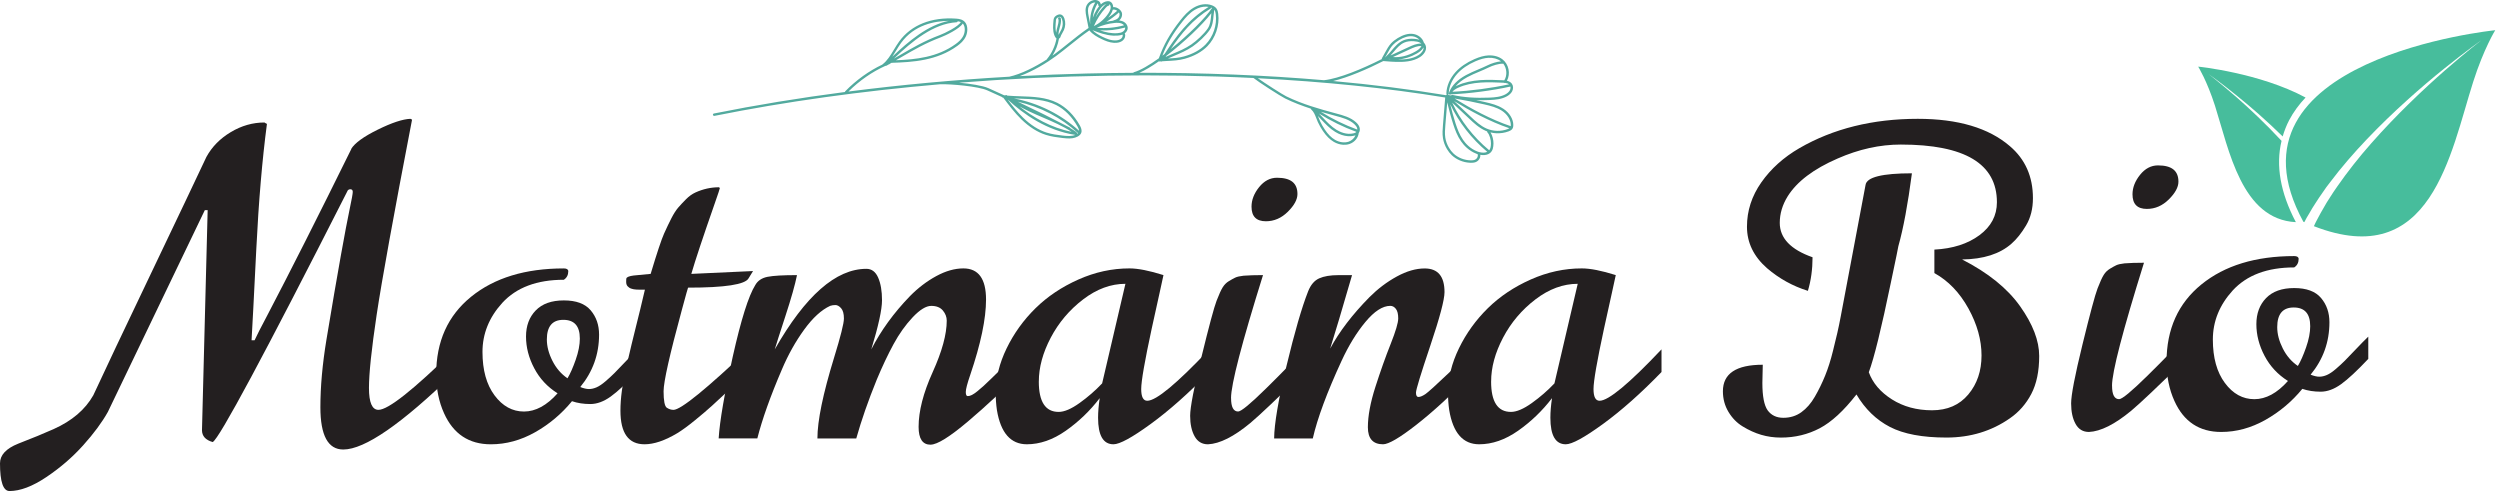
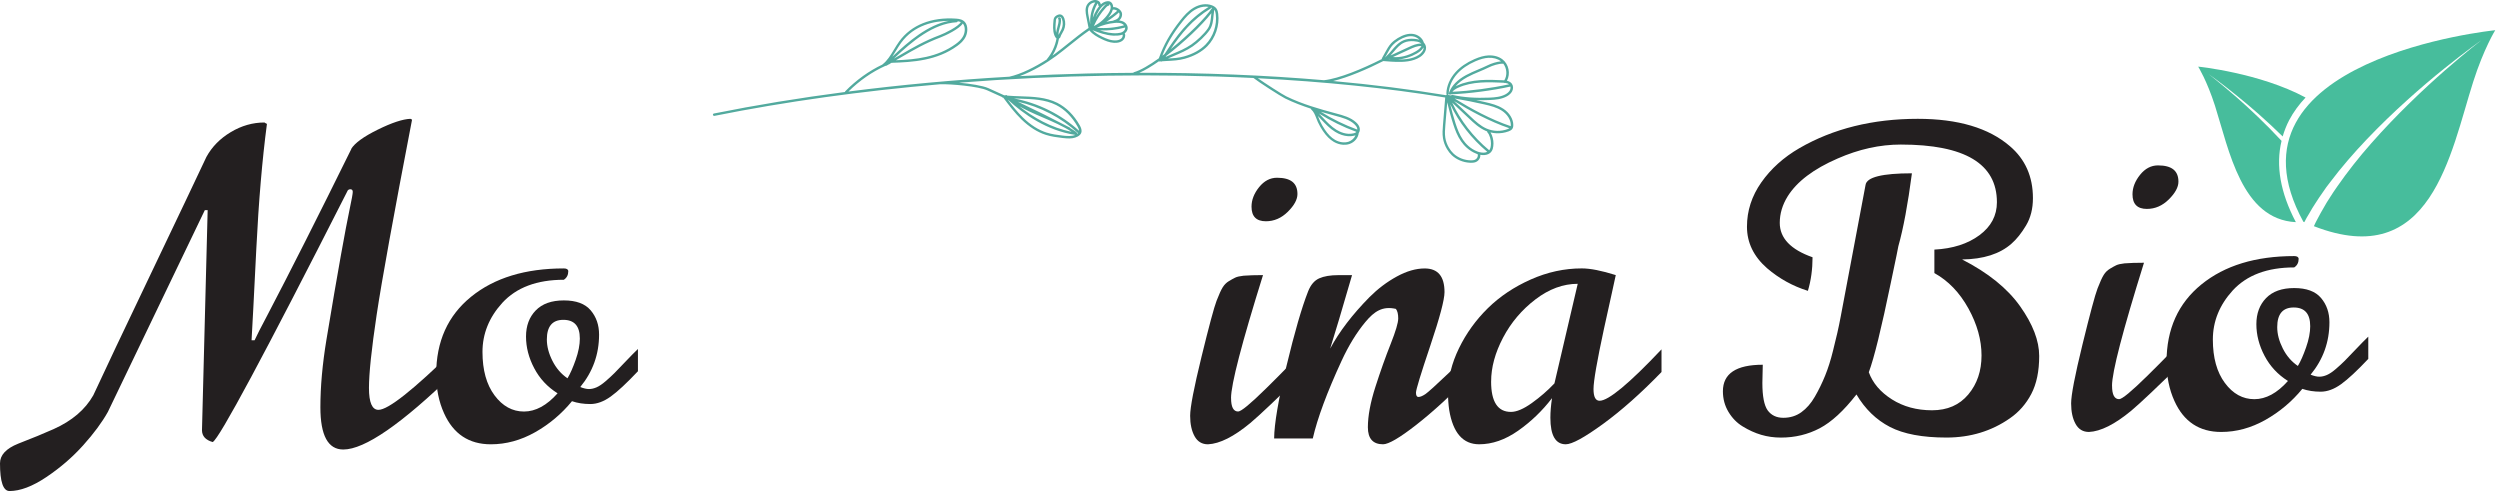
<svg xmlns="http://www.w3.org/2000/svg" width="354" height="70" viewBox="0 0 354 70" fill="none">
  <path d="M30.12 62.596C29.108 62.31 28.601 61.746 28.601 60.906L29.404 29.756H29.003L15.275 58.326C14.453 59.798 13.289 61.373 11.78 63.053C10.27 64.734 8.534 66.234 6.564 67.554C4.597 68.873 2.857 69.53 1.348 69.53C0.451 69.53 0 68.22 0 65.602C0 64.439 0.859 63.511 2.58 62.823C4.606 62.039 6.277 61.351 7.594 60.76C10.193 59.596 12.066 57.999 13.211 55.973C14.758 52.631 17.484 46.87 21.393 38.694C25.299 30.519 27.913 25.026 29.23 22.215C30.014 20.784 31.162 19.613 32.684 18.705C34.203 17.796 35.793 17.345 37.455 17.345C37.455 17.363 37.571 17.432 37.798 17.544C37.129 22.626 36.627 28.524 36.294 35.24C35.961 41.956 35.737 46.269 35.622 48.177H36.052C36.394 47.433 36.948 46.344 37.714 44.909C41.037 38.567 45.058 30.609 49.776 21.039L49.721 21.095C50.237 20.255 51.491 19.343 53.489 18.359C55.484 17.376 57.028 16.865 58.117 16.825L58.347 16.94C55.73 30.525 54.059 39.737 53.334 44.58C52.609 49.422 52.245 52.877 52.245 54.94C52.245 57.003 52.693 58.034 53.592 58.034C54.968 58.034 58.55 55.195 64.338 49.522V52.789C56.888 60.032 51.644 63.651 48.606 63.651C46.446 63.651 45.367 61.656 45.367 57.663C45.367 54.76 45.653 51.569 46.225 48.093C47.047 43.145 47.726 39.18 48.261 36.202C48.796 33.22 49.21 31.035 49.506 29.638C49.801 28.244 49.951 27.422 49.951 27.173C49.951 26.924 49.836 26.799 49.608 26.799C49.381 26.799 49.226 26.915 49.151 27.145C37.402 50.281 31.06 62.095 30.123 62.593L30.12 62.596Z" fill="#231F20" />
  <path d="M80.469 38.383C80.469 38.937 80.257 39.347 79.837 39.615C76.034 39.615 73.13 40.705 71.126 42.883C69.253 44.946 68.319 47.262 68.319 49.833C68.319 52.403 68.888 54.451 70.024 55.979C71.16 57.507 72.552 58.273 74.195 58.273C75.838 58.273 77.422 57.414 78.953 55.693C77.522 54.797 76.417 53.611 75.645 52.139C74.87 50.667 74.484 49.173 74.484 47.654C74.484 46.135 74.942 44.903 75.86 43.957C76.778 43.011 78.104 42.538 79.843 42.538C81.583 42.538 82.847 43.004 83.64 43.941C84.434 44.878 84.829 46.023 84.829 47.38C84.829 50.169 83.939 52.643 82.165 54.803C82.641 54.992 83.055 55.089 83.397 55.089C83.74 55.089 84.101 55.008 84.471 54.846C84.845 54.684 85.268 54.398 85.747 53.987C86.223 53.577 86.644 53.191 87.008 52.826C87.369 52.462 87.895 51.918 88.582 51.193C89.27 50.467 89.852 49.873 90.332 49.416V52.568C88.744 54.249 87.462 55.444 86.479 56.15C85.495 56.857 84.53 57.212 83.584 57.212C82.638 57.212 81.773 57.078 80.992 56.81C79.52 58.606 77.777 60.072 75.763 61.208C73.747 62.343 71.661 62.913 69.501 62.913C66.405 62.913 64.198 61.45 62.882 58.528C62.138 56.885 61.765 55.042 61.765 52.998C61.765 48.354 63.411 44.697 66.707 42.021C70.003 39.347 74.382 38.009 79.847 38.009C80.229 38.009 80.438 38.134 80.478 38.383H80.469ZM82.103 47.925C82.103 46.166 81.325 45.289 79.769 45.289C78.213 45.289 77.434 46.216 77.434 48.068C77.434 49.042 77.696 50.05 78.222 51.09C78.748 52.132 79.457 52.957 80.357 53.567C80.74 52.935 81.126 52.064 81.518 50.947C81.91 49.829 82.106 48.821 82.106 47.925H82.103Z" fill="#231F20" />
-   <path d="M91.331 41.019H90.658C90.478 41.019 90.3 41.016 90.129 41.004C89.958 40.994 89.824 40.979 89.728 40.96C89.631 40.941 89.522 40.913 89.398 40.873C89.273 40.836 89.174 40.786 89.096 40.73C89.018 40.674 88.944 40.605 88.866 40.531C88.732 40.378 88.666 40.173 88.666 39.914C88.666 39.656 88.676 39.488 88.695 39.413C88.772 39.224 89.115 39.09 89.728 39.012L92.133 38.782C93.03 35.8 93.662 33.905 94.026 33.092C94.39 32.28 94.738 31.549 95.071 30.901C95.404 30.251 95.731 29.747 96.046 29.383C96.36 29.019 96.727 28.63 97.147 28.206C97.567 27.783 98.006 27.472 98.464 27.26C99.553 26.762 100.67 26.516 101.816 26.516L101.931 26.631C101.931 26.709 101.682 27.453 101.187 28.866C99.544 33.566 98.445 36.871 97.891 38.782L106.63 38.38L105.998 39.41C105.519 40.288 102.665 40.73 97.43 40.73C97.412 40.73 97.116 41.791 96.543 43.91C94.822 50.234 93.963 54.066 93.963 55.401C93.963 56.736 94.116 57.536 94.421 57.735C94.726 57.934 95.04 58.037 95.367 58.037C96.397 58.037 100.038 55.077 106.285 49.154V52.394C105.634 52.986 104.738 53.816 103.589 54.887C102.444 55.958 101.542 56.792 100.882 57.396C100.222 57.999 99.4 58.7 98.417 59.502C97.434 60.306 96.596 60.916 95.909 61.336C94.15 62.388 92.603 62.91 91.265 62.91C88.99 62.91 87.854 61.326 87.854 58.155C87.854 56.415 88.128 54.367 88.67 52.008C89.214 49.649 89.678 47.72 90.058 46.22C90.44 44.72 90.861 42.986 91.318 41.019H91.331Z" fill="#231F20" />
-   <path d="M131.764 62.969C130.638 62.969 130.074 62.129 130.074 60.448C130.074 58.214 130.737 55.631 132.066 52.696C133.395 49.764 134.058 47.334 134.058 45.404C134.058 44.887 133.877 44.411 133.513 43.972C133.149 43.534 132.601 43.313 131.867 43.313C131.132 43.313 130.258 43.848 129.243 44.919C128.232 45.989 127.323 47.265 126.52 48.743C125.717 50.225 124.924 51.899 124.142 53.773C122.938 56.736 121.973 59.505 121.248 62.082H115.746C115.746 59.58 116.53 55.777 118.096 50.676C119.032 47.639 119.499 45.781 119.499 45.102C119.499 44.424 119.365 43.938 119.098 43.639C118.83 43.344 118.562 43.194 118.295 43.194C118.027 43.194 117.778 43.232 117.551 43.309C116.309 43.882 115.083 45.006 113.869 46.677C112.655 48.348 111.61 50.215 110.732 52.279C109.089 56.101 107.925 59.368 107.237 62.079H101.763C101.915 59.614 102.578 55.761 103.754 50.517C104.928 45.273 105.995 41.887 106.951 40.359C107.296 39.749 107.872 39.36 108.684 39.198C109.497 39.036 110.885 38.956 112.855 38.956C112.587 40.294 112.039 42.233 111.208 44.772C110.377 47.315 109.876 48.88 109.705 49.472C114.04 41.869 118.369 38.066 122.686 38.066C123.43 38.066 123.984 38.483 124.348 39.313C124.712 40.144 124.893 41.215 124.893 42.522C124.893 43.829 124.385 46.148 123.374 49.472C124.731 46.817 126.554 44.305 128.848 41.934C129.993 40.77 131.235 39.824 132.573 39.096C133.912 38.37 135.191 38.006 136.414 38.006C138.555 38.006 139.623 39.478 139.623 42.419C139.623 45.133 138.879 48.684 137.388 53.079C136.968 54.302 136.756 55.108 136.756 55.5C136.756 55.892 136.846 56.088 137.03 56.088C137.214 56.088 137.407 56.035 137.618 55.929C137.83 55.824 138.082 55.653 138.378 55.413C138.673 55.173 138.966 54.924 139.252 54.669C139.539 54.411 139.912 54.059 140.369 53.608C140.827 53.16 141.238 52.758 141.602 52.403C141.966 52.049 142.442 51.579 143.034 50.984L144.552 49.465V52.674C142.165 55.139 139.669 57.47 137.074 59.667C134.475 61.864 132.707 62.963 131.774 62.963L131.764 62.969Z" fill="#231F20" />
-   <path d="M145.405 62.91C143.111 62.91 141.698 61.295 141.163 58.068C141.048 57.283 140.992 56.474 140.992 55.631C140.992 53.549 141.508 51.448 142.539 49.325C143.569 47.206 144.932 45.314 146.622 43.652C148.312 41.99 150.338 40.633 152.697 39.581C155.056 38.529 157.468 38.006 159.933 38.006C161.137 38.006 162.74 38.321 164.747 38.953C164.729 39.086 164.536 39.961 164.175 41.576C163.81 43.191 163.449 44.838 163.085 46.518C162.093 51.121 161.595 53.978 161.595 55.086C161.595 56.194 161.881 56.748 162.454 56.748C163.714 56.748 166.636 54.324 171.224 49.469V52.677C168.32 55.677 165.553 58.133 162.927 60.044C160.3 61.955 158.548 62.91 157.667 62.91C156.214 62.91 155.488 61.659 155.488 59.157C155.488 58.335 155.563 57.408 155.719 56.378C154.343 58.173 152.743 59.711 150.92 60.99C149.096 62.269 147.257 62.91 145.402 62.91H145.405ZM147.095 54.028C147.095 56.894 148.032 58.326 149.902 58.326C150.705 58.326 151.692 57.906 152.868 57.065C154.041 56.225 155.109 55.298 156.064 54.286L159.36 40.188C157.297 40.188 155.302 40.922 153.372 42.395C151.443 43.867 149.915 45.672 148.788 47.81C147.661 49.951 147.098 52.024 147.098 54.028H147.095Z" fill="#231F20" />
  <path d="M174.32 56.378C174.32 57.638 174.653 58.27 175.322 58.27C175.743 58.27 177.065 57.178 179.291 54.99C181.516 52.802 183.29 50.981 184.606 49.531V52.74C180.844 56.446 178.32 58.833 177.04 59.904C174.709 61.834 172.714 62.836 171.049 62.913C170.209 62.913 169.577 62.537 169.157 61.781C168.737 61.027 168.525 60.056 168.525 58.871C168.525 57.685 169.061 54.906 170.131 50.533C171.202 46.157 171.912 43.512 172.266 42.594C172.618 41.676 172.911 41.038 173.141 40.674C173.371 40.309 173.657 40.023 174 39.815C174.345 39.606 174.644 39.438 174.902 39.314C175.161 39.189 175.556 39.099 176.091 39.04C176.835 38.984 177.753 38.953 178.842 38.953C175.824 48.619 174.314 54.426 174.314 56.375L174.32 56.378ZM179.25 31.331C177.893 31.331 177.215 30.643 177.215 29.267C177.215 28.312 177.573 27.391 178.288 26.501C179.004 25.614 179.851 25.169 180.825 25.169C181.799 25.169 182.524 25.359 183.003 25.741C183.48 26.124 183.719 26.7 183.719 27.475C183.719 28.25 183.265 29.084 182.359 29.983C181.45 30.883 180.414 31.331 179.25 31.331Z" fill="#231F20" />
-   <path d="M208.592 49.587V52.795C205.554 55.889 202.865 58.351 200.525 60.174C198.185 61.998 196.622 62.91 195.841 62.91C194.41 62.91 193.691 62.107 193.691 60.504C193.691 58.901 194.049 56.984 194.764 54.759C195.48 52.534 196.196 50.517 196.915 48.712C197.631 46.907 197.989 45.7 197.989 45.087C197.989 44.473 197.88 44.025 197.659 43.739C197.438 43.453 197.176 43.309 196.871 43.309C195.782 43.309 194.609 44.069 193.345 45.587C192.082 47.106 190.958 48.946 189.962 51.105C187.899 55.575 186.542 59.234 185.892 62.082H180.417C180.436 60.019 181.018 56.599 182.166 51.824C183.312 47.047 184.335 43.524 185.232 41.249C185.596 40.331 186.116 39.721 186.794 39.416C187.473 39.111 188.384 38.959 189.53 38.959H191.45C190.056 43.773 189.022 47.24 188.353 49.359C189.632 46.972 191.487 44.545 193.912 42.08C195.097 40.894 196.386 39.92 197.78 39.158C199.174 38.395 200.491 38.013 201.736 38.013C203.609 38.013 204.543 39.13 204.543 41.364C204.543 42.435 203.871 44.971 202.523 48.974C201.176 52.976 200.503 55.182 200.503 55.593C200.503 56.004 200.622 56.209 200.861 56.209C201.101 56.209 201.415 56.082 201.807 55.824C202.199 55.565 203.329 54.544 205.203 52.758C207.076 50.972 208.203 49.917 208.586 49.593L208.592 49.587Z" fill="#231F20" />
+   <path d="M208.592 49.587V52.795C205.554 55.889 202.865 58.351 200.525 60.174C198.185 61.998 196.622 62.91 195.841 62.91C194.41 62.91 193.691 62.107 193.691 60.504C193.691 58.901 194.049 56.984 194.764 54.759C195.48 52.534 196.196 50.517 196.915 48.712C197.631 46.907 197.989 45.7 197.989 45.087C197.989 44.473 197.88 44.025 197.659 43.739C195.782 43.309 194.609 44.069 193.345 45.587C192.082 47.106 190.958 48.946 189.962 51.105C187.899 55.575 186.542 59.234 185.892 62.082H180.417C180.436 60.019 181.018 56.599 182.166 51.824C183.312 47.047 184.335 43.524 185.232 41.249C185.596 40.331 186.116 39.721 186.794 39.416C187.473 39.111 188.384 38.959 189.53 38.959H191.45C190.056 43.773 189.022 47.24 188.353 49.359C189.632 46.972 191.487 44.545 193.912 42.08C195.097 40.894 196.386 39.92 197.78 39.158C199.174 38.395 200.491 38.013 201.736 38.013C203.609 38.013 204.543 39.13 204.543 41.364C204.543 42.435 203.871 44.971 202.523 48.974C201.176 52.976 200.503 55.182 200.503 55.593C200.503 56.004 200.622 56.209 200.861 56.209C201.101 56.209 201.415 56.082 201.807 55.824C202.199 55.565 203.329 54.544 205.203 52.758C207.076 50.972 208.203 49.917 208.586 49.593L208.592 49.587Z" fill="#231F20" />
  <path d="M209.451 62.91C207.157 62.91 205.744 61.295 205.209 58.068C205.094 57.283 205.038 56.474 205.038 55.631C205.038 53.549 205.554 51.448 206.585 49.325C207.615 47.206 208.978 45.314 210.668 43.652C212.358 41.99 214.384 40.633 216.743 39.581C219.102 38.529 221.514 38.006 223.979 38.006C225.183 38.006 226.786 38.321 228.793 38.953C228.775 39.086 228.582 39.961 228.221 41.576C227.856 43.191 227.495 44.838 227.131 46.518C226.138 51.121 225.641 53.978 225.641 55.086C225.641 56.194 225.927 56.748 226.5 56.748C227.76 56.748 230.682 54.324 235.27 49.469V52.677C232.366 55.677 229.599 58.133 226.973 60.044C224.346 61.955 222.594 62.91 221.713 62.91C220.26 62.91 219.534 61.659 219.534 59.157C219.534 58.335 219.609 57.408 219.765 56.378C218.389 58.173 216.789 59.711 214.966 60.99C213.142 62.269 211.303 62.91 209.448 62.91H209.451ZM211.141 54.028C211.141 56.894 212.078 58.326 213.948 58.326C214.751 58.326 215.738 57.906 216.914 57.065C218.087 56.225 219.155 55.298 220.11 54.286L223.406 40.188C221.343 40.188 219.348 40.922 217.418 42.395C215.489 43.867 213.96 45.672 212.834 47.81C211.707 49.951 211.144 52.024 211.144 54.028H211.141Z" fill="#231F20" />
  <path d="M212.84 15.381C212.075 14.887 211.181 14.657 210.257 14.448C209.855 14.356 209.447 14.267 209.042 14.181C209.656 14.199 210.297 14.193 210.969 14.162C211.751 14.129 212.644 14.055 213.395 13.628C213.743 13.429 213.989 13.19 214.129 12.91C214.307 12.551 214.285 12.134 214.076 11.848C213.905 11.615 213.641 11.498 213.382 11.437C213.918 10.443 213.653 9.083 212.735 8.392C212.212 7.999 211.505 7.806 210.745 7.846C210.151 7.88 209.525 8.045 208.781 8.371C207.663 8.859 206.757 9.482 206.088 10.228C205.3 11.109 204.843 12.168 204.802 13.214C204.802 13.272 204.83 13.322 204.874 13.355C204.846 13.368 204.824 13.386 204.805 13.414C204.799 13.423 204.799 13.429 204.796 13.438C204.777 13.45 204.765 13.466 204.752 13.481C199.69 12.649 194.339 11.98 188.769 11.474C190.874 10.97 193.586 9.807 195.874 8.647C196.238 8.681 196.608 8.708 196.976 8.73C197.169 8.742 197.362 8.748 197.555 8.757C198.719 8.8 200.045 8.751 201.082 8.076C201.565 7.763 202.066 7.165 201.898 6.514C201.851 6.333 201.751 6.164 201.611 6.017C201.421 5.348 200.733 4.884 200.076 4.801C199.426 4.718 198.7 4.918 197.922 5.39C197.533 5.627 197.225 5.872 196.982 6.133C196.64 6.505 196.397 6.944 196.163 7.37L195.674 8.254C195.656 8.291 195.653 8.331 195.659 8.368C192.922 9.749 189.594 11.136 187.478 11.357C179.156 10.642 170.364 10.286 161.33 10.307C162.13 9.964 163.086 9.387 164.091 8.684C164.113 8.696 164.138 8.702 164.163 8.705C164.172 8.705 164.182 8.705 164.191 8.705C164.244 8.699 164.294 8.699 164.347 8.693C164.372 8.708 164.403 8.718 164.431 8.721C164.462 8.721 164.493 8.715 164.524 8.699C164.54 8.69 164.558 8.684 164.574 8.675C164.82 8.656 165.066 8.644 165.306 8.632C166.112 8.592 166.946 8.549 167.759 8.322C169.094 7.947 170.171 7.352 170.962 6.545C172.12 5.366 172.709 3.607 172.503 1.959C172.472 1.723 172.422 1.453 172.27 1.229C172.123 1.017 171.893 0.854 171.579 0.741C170.8 0.461 169.866 0.59 169.02 1.09C168.238 1.551 167.631 2.251 167.142 2.874C165.685 4.724 164.789 6.302 164.088 8.257C162.74 9.224 161.486 9.961 160.574 10.222C160.524 10.237 160.486 10.271 160.468 10.311C158.279 10.323 156.078 10.354 153.865 10.409C150.699 10.489 147.539 10.611 144.388 10.78C146.272 10.09 148.242 8.893 149.537 7.935C150.21 7.435 150.873 6.904 151.514 6.391C152.398 5.682 153.311 4.952 154.263 4.295C154.269 4.31 154.276 4.325 154.285 4.338C154.73 4.878 155.372 5.234 155.938 5.51C156.47 5.771 157.09 6.029 157.738 6.066C157.853 6.072 157.971 6.072 158.089 6.063C158.46 6.035 158.771 5.918 158.992 5.728C159.279 5.483 159.4 5.102 159.291 4.786C159.285 4.764 159.272 4.743 159.257 4.728C159.509 4.54 159.668 4.273 159.683 4C159.705 3.604 159.416 3.199 158.977 3.018C158.812 2.95 158.64 2.914 158.469 2.898C158.491 2.88 158.513 2.861 158.534 2.843C158.749 2.643 158.88 2.361 158.886 2.073C158.889 1.95 158.871 1.839 158.833 1.738C158.78 1.606 158.687 1.477 158.544 1.351C158.261 1.1 157.927 0.98 157.625 1.011C157.625 0.851 157.591 0.704 157.526 0.569C157.439 0.391 157.302 0.262 157.14 0.203C157.034 0.167 156.916 0.157 156.776 0.173C156.455 0.213 156.15 0.366 155.87 0.63C155.851 0.409 155.702 0.2 155.48 0.09C155.284 -0.005 155.035 -0.027 154.783 0.035C154.416 0.121 154.089 0.366 153.908 0.685C153.622 1.186 153.706 1.766 153.824 2.364L154.139 3.957C153.152 4.635 152.209 5.387 151.296 6.121C150.658 6.634 149.998 7.161 149.329 7.659C149.232 7.729 149.133 7.8 149.033 7.874C149.488 7.146 149.802 6.333 149.948 5.498C149.961 5.483 149.973 5.467 149.98 5.449C149.983 5.44 149.986 5.43 149.989 5.424C150.057 5.415 150.117 5.366 150.135 5.295C150.191 5.087 150.303 4.89 150.422 4.685C150.499 4.55 150.583 4.408 150.649 4.258C150.876 3.742 150.901 3.141 150.717 2.61C150.593 2.251 150.353 2.036 150.076 2.033C149.973 2.033 149.877 2.063 149.808 2.088C149.528 2.195 149.332 2.361 149.245 2.567C149.195 2.683 149.183 2.803 149.173 2.91C149.111 3.573 149.039 4.329 149.307 5.019C149.382 5.216 149.481 5.36 149.6 5.452C149.413 6.505 148.943 7.527 148.255 8.358C148.239 8.377 148.23 8.398 148.224 8.42C146.596 9.473 144.56 10.504 142.913 10.86C135.176 11.305 127.534 12.011 120.137 12.962C121.7 11.415 123.496 10.169 125.382 9.322C125.395 9.325 125.407 9.328 125.42 9.328C125.451 9.328 125.485 9.322 125.516 9.307C125.622 9.249 125.728 9.19 125.831 9.129C125.874 9.11 125.915 9.092 125.955 9.077C125.986 9.064 126.008 9.043 126.027 9.018C126.098 8.978 126.17 8.939 126.242 8.896C129.296 8.8 132.677 8.589 135.55 6.505C135.989 6.185 136.475 5.777 136.764 5.151C137.032 4.568 137.085 3.699 136.671 3.168C136.35 2.76 135.864 2.671 135.385 2.637C131.88 2.392 129.019 3.537 127.325 5.872C127.057 6.241 126.814 6.646 126.575 7.039C126.086 7.849 125.622 8.616 124.972 9.107C124.956 9.12 124.947 9.132 124.937 9.147C123.038 10.047 121.236 11.339 119.679 12.932C119.654 12.959 119.642 12.993 119.636 13.027C113.235 13.862 107.021 14.878 101.09 16.072C100.997 16.09 100.935 16.182 100.953 16.274C100.969 16.351 101.038 16.406 101.115 16.412C101.131 16.412 101.146 16.412 101.159 16.409C111.255 14.38 122.098 12.883 133.156 11.928C133.165 11.928 133.172 11.934 133.181 11.931C134.685 11.888 138.517 12.223 139.806 12.797C140.494 13.104 141.179 13.414 141.867 13.73C141.892 13.776 141.938 13.813 141.994 13.819C142.016 13.819 142.038 13.825 142.06 13.828C142.85 14.881 143.669 15.97 144.64 16.913C145.743 17.984 146.904 18.72 148.093 19.098C148.853 19.34 149.637 19.445 150.443 19.54C150.652 19.564 150.861 19.586 151.066 19.598C151.611 19.629 152.134 19.586 152.604 19.331C152.85 19.196 153.015 19.027 153.096 18.831C153.248 18.456 153.071 18.061 152.9 17.754C152.084 16.305 150.982 15.203 149.718 14.565C148.102 13.751 146.256 13.69 144.472 13.632C143.862 13.61 143.24 13.592 142.626 13.539C142.614 13.527 142.604 13.518 142.592 13.506C142.523 13.438 142.415 13.441 142.346 13.506C142.29 13.499 142.231 13.493 142.175 13.487C141.434 13.147 140.693 12.812 139.952 12.48C139.146 12.121 137.393 11.854 135.796 11.707C149.771 10.614 164.026 10.384 177.5 11.044C177.5 11.044 177.5 11.047 177.503 11.05C178.116 11.554 181.292 13.607 181.973 13.941C183.166 14.528 184.43 15 185.607 15.384C185.61 15.424 185.628 15.461 185.659 15.488C186.042 15.845 186.195 16.244 186.372 16.704C186.444 16.891 186.519 17.081 186.609 17.284C186.808 17.717 187.048 18.137 187.316 18.536C187.801 19.254 188.312 19.764 188.875 20.092C189.296 20.338 189.756 20.476 190.202 20.501C190.51 20.519 190.815 20.482 191.092 20.387C191.805 20.145 192.322 19.518 192.396 18.843C192.555 18.622 192.599 18.312 192.505 18.021C192.427 17.778 192.266 17.548 192.01 17.315C191.241 16.615 190.214 16.339 189.221 16.075L188.726 15.94C187.017 15.473 184.433 14.77 182.126 13.638C181.569 13.364 179.159 11.815 178.113 11.078C187.459 11.557 196.419 12.462 204.64 13.809L204.323 17.707C204.273 18.312 204.223 18.938 204.323 19.564C204.407 20.095 204.597 20.617 204.889 21.108C205.089 21.443 205.319 21.734 205.574 21.977C206.225 22.6 207.162 22.993 208.108 23.045C208.168 23.048 208.227 23.051 208.286 23.051C208.473 23.051 208.716 23.045 208.946 22.959C209.22 22.855 209.441 22.64 209.55 22.367C209.609 22.222 209.628 22.069 209.615 21.922C209.718 21.94 209.818 21.955 209.92 21.959C210.3 21.98 210.68 21.909 210.973 21.682C211.396 21.348 211.464 20.829 211.477 20.32C211.486 19.853 211.343 19.202 211.06 18.751C211.318 18.812 211.583 18.855 211.847 18.868C212.451 18.901 213.061 18.812 213.628 18.598C213.815 18.527 214.02 18.432 214.148 18.245C214.273 18.064 214.285 17.849 214.285 17.704C214.282 16.842 213.731 15.952 212.847 15.381H212.84ZM196.68 8.337C196.761 8.355 196.845 8.368 196.929 8.38C196.826 8.374 196.727 8.368 196.624 8.362L196.68 8.337ZM197.247 8.076L199.638 6.974C200.129 6.747 200.69 6.489 201.253 6.52H201.259C201.269 6.52 201.275 6.52 201.281 6.517C201.11 6.87 200.743 7.115 200.428 7.293C199.367 7.898 198.255 8.168 197.244 8.076H197.247ZM201.269 6.176C200.618 6.139 199.992 6.428 199.488 6.661L196.895 7.858C197.047 7.692 197.197 7.521 197.34 7.349C197.81 6.796 198.252 6.271 198.878 6.014C199.248 5.86 199.687 5.802 200.213 5.839C200.568 5.863 200.836 5.921 201.051 6.029C201.132 6.069 201.203 6.118 201.269 6.173V6.176ZM200.883 7.788C200.036 8.34 198.987 8.438 197.944 8.423C198.816 8.368 199.728 8.088 200.603 7.591C200.945 7.395 201.35 7.125 201.571 6.719C201.605 7.152 201.235 7.56 200.883 7.791V7.788ZM196.465 7.533C196.689 7.125 196.92 6.704 197.237 6.363C197.458 6.127 197.738 5.903 198.103 5.682C198.809 5.252 199.457 5.071 200.03 5.142C200.375 5.185 200.74 5.366 200.992 5.633C200.718 5.538 200.441 5.51 200.241 5.495C199.662 5.455 199.171 5.522 198.747 5.697C198.04 5.989 197.549 6.569 197.075 7.128C196.823 7.425 196.562 7.735 196.272 7.99C196.244 8.015 196.232 8.045 196.222 8.076C196.194 8.091 196.169 8.104 196.145 8.119L196.468 7.533H196.465ZM165.053 8.055C165.088 8.006 165.119 7.956 165.153 7.904C167.653 5.998 170.252 3.521 171.529 1.864C171.516 1.971 171.507 2.079 171.498 2.183C171.435 2.861 171.376 3.503 171.012 4.04C170.492 4.81 169.421 5.793 168.686 6.296C167.871 6.855 167.024 7.214 166.124 7.591C165.773 7.738 165.415 7.892 165.053 8.058V8.055ZM172.151 1.999C172.348 3.549 171.793 5.197 170.707 6.305C169.96 7.066 168.932 7.634 167.659 7.99C166.918 8.199 166.171 8.242 165.383 8.282C165.676 8.15 165.972 8.027 166.258 7.907C167.133 7.539 168.039 7.158 168.883 6.578C169.642 6.057 170.757 5.034 171.298 4.23C171.712 3.62 171.778 2.907 171.84 2.214C171.865 1.938 171.893 1.655 171.94 1.382C171.949 1.394 171.962 1.407 171.971 1.419C172.083 1.582 172.123 1.802 172.148 1.999H172.151ZM171.622 1.133C170.704 2.533 168.266 4.952 165.779 6.959C167.239 4.801 168.808 2.794 171.423 1.21C171.47 1.182 171.498 1.133 171.501 1.081C171.541 1.097 171.585 1.112 171.619 1.13L171.622 1.133ZM167.41 3.082C167.88 2.487 168.459 1.818 169.191 1.385C169.736 1.063 170.312 0.912 170.847 0.943C170.95 0.949 171.049 0.962 171.146 0.98C168.176 2.806 166.548 5.151 164.904 7.646C164.798 7.726 164.695 7.806 164.593 7.883C165.256 6.17 166.084 4.77 167.413 3.082H167.41ZM158.752 5.47C158.547 5.648 158.257 5.704 158.052 5.719C157.361 5.771 156.67 5.486 156.084 5.2C155.608 4.967 155.082 4.678 154.687 4.27C155.593 4.629 156.579 4.988 157.61 5.047C157.815 5.059 158.024 5.059 158.232 5.044C158.426 5.028 158.696 4.998 158.955 4.893C158.955 4.893 158.955 4.893 158.955 4.896C159.017 5.08 158.936 5.317 158.756 5.47H158.752ZM158.955 4.51C158.768 4.617 158.531 4.678 158.204 4.7C157.37 4.758 156.545 4.568 155.758 4.304C156.934 4.356 158.124 4.227 159.251 3.914C159.275 3.908 159.297 3.893 159.316 3.877C159.322 3.911 159.325 3.948 159.322 3.985C159.313 4.184 159.17 4.384 158.952 4.51H158.955ZM159.17 3.583C159.17 3.583 159.163 3.583 159.157 3.583C157.915 3.926 156.592 4.043 155.303 3.93C156.097 3.564 156.956 3.331 157.831 3.251C158.152 3.221 158.519 3.208 158.833 3.337C158.958 3.389 159.079 3.475 159.17 3.583ZM158.531 2.066C158.525 2.266 158.438 2.459 158.289 2.594C158.114 2.754 157.865 2.837 157.691 2.883C157.66 2.892 157.638 2.907 157.616 2.929C157.292 2.966 156.972 3.021 156.657 3.098C157.271 2.714 157.853 2.284 158.391 1.809C158.41 1.793 158.426 1.772 158.435 1.75C158.463 1.79 158.488 1.827 158.5 1.864C158.522 1.922 158.531 1.99 158.531 2.063V2.066ZM157.573 1.373C157.573 1.373 157.573 1.373 157.576 1.373C157.762 1.321 157.99 1.382 158.201 1.532C158.189 1.539 158.173 1.545 158.161 1.554C157.766 1.901 157.348 2.22 156.913 2.518C157.031 2.373 157.146 2.223 157.249 2.07C157.411 1.824 157.516 1.591 157.573 1.373ZM157.205 0.725C157.389 1.093 157.171 1.557 156.956 1.882C156.452 2.647 155.73 3.279 154.892 3.696C155.306 2.732 155.876 1.852 156.595 1.069C156.695 0.958 156.816 0.839 156.944 0.82C157.04 0.808 157.106 0.719 157.09 0.627C157.087 0.602 157.078 0.581 157.065 0.563C157.118 0.599 157.168 0.655 157.202 0.728L157.205 0.725ZM156.695 0.544C156.533 0.624 156.411 0.756 156.337 0.839C155.876 1.342 155.474 1.888 155.132 2.465C155.266 2.128 155.428 1.802 155.621 1.492C155.951 0.955 156.315 0.639 156.698 0.547L156.695 0.544ZM155.636 0.869C155.527 0.998 155.421 1.146 155.319 1.311C155.085 1.692 154.892 2.094 154.736 2.515C154.811 1.799 155.042 1.103 155.415 0.48C155.477 0.544 155.518 0.621 155.512 0.698C155.505 0.777 155.558 0.845 155.633 0.869H155.636ZM154.201 0.857C154.335 0.621 154.581 0.44 154.855 0.375C154.936 0.357 155.013 0.348 155.088 0.351C154.54 1.278 154.294 2.361 154.378 3.426L154.157 2.303C154.052 1.769 153.977 1.259 154.204 0.857H154.201ZM149.513 2.944C149.522 2.855 149.528 2.772 149.559 2.702C149.628 2.542 149.818 2.45 149.927 2.41C149.97 2.395 150.023 2.376 150.067 2.376C150.067 2.376 150.073 2.376 150.076 2.376C150.216 2.386 150.328 2.567 150.381 2.72C150.537 3.171 150.515 3.684 150.322 4.12C150.263 4.252 150.191 4.381 150.113 4.513C150.036 4.651 149.955 4.792 149.889 4.939C149.867 4.617 149.958 4.279 150.054 3.926C150.169 3.512 150.288 3.082 150.222 2.643C150.201 2.502 150.101 2.447 150.02 2.441C149.933 2.435 149.855 2.49 149.83 2.576C149.808 2.65 149.83 2.729 149.889 2.779C149.917 3.119 149.821 3.469 149.721 3.837C149.65 4.098 149.578 4.368 149.55 4.635C149.41 4.083 149.466 3.481 149.519 2.941L149.513 2.944ZM135.457 3.156C135.541 3.15 135.603 3.089 135.615 3.012C135.768 3.033 135.917 3.067 136.051 3.128C135.671 3.785 133.807 4.694 133.091 4.964C130.874 5.799 129.268 6.735 127.409 7.818C127.135 7.978 126.855 8.141 126.572 8.303C129.162 5.832 132.163 3.343 135.457 3.153V3.156ZM136.431 5.013C136.176 5.565 135.731 5.94 135.329 6.231C132.742 8.11 129.691 8.423 126.864 8.533C127.107 8.392 127.347 8.254 127.583 8.116C129.43 7.042 131.023 6.112 133.212 5.286C133.884 5.031 135.836 4.111 136.328 3.334C136.344 3.352 136.363 3.368 136.378 3.386C136.668 3.755 136.689 4.454 136.431 5.016V5.013ZM126.861 7.217C127.095 6.83 127.334 6.431 127.593 6.075C129.448 3.518 132.325 2.975 134.348 2.953C131.381 3.549 128.698 5.796 126.348 8.036C126.525 7.769 126.693 7.493 126.858 7.22L126.861 7.217ZM145.652 15.737C146.343 16.069 147.059 16.375 147.754 16.673C149.108 17.253 150.499 17.852 151.742 18.662C148.8 18.091 146.275 16.593 144.342 15.056C144.774 15.295 145.21 15.525 145.652 15.737ZM150.471 19.196C149.684 19.104 148.915 19.003 148.186 18.77C147.05 18.407 145.936 17.698 144.874 16.667C144.083 15.897 143.389 15.022 142.726 14.147C142.738 14.147 142.751 14.15 142.76 14.153C144.933 16.164 148.23 18.496 152.261 19.101C151.738 19.316 151.116 19.27 150.471 19.196ZM152.545 18.951C152.545 18.892 152.52 18.837 152.47 18.806C152.461 18.766 152.439 18.727 152.402 18.699C152.137 18.506 151.86 18.331 151.58 18.159C151.564 18.122 151.539 18.091 151.502 18.07C149.077 16.805 146.605 15.577 144.114 14.402C147.277 15.108 150.257 16.649 152.623 18.831C152.632 18.84 152.644 18.846 152.654 18.852C152.623 18.886 152.585 18.92 152.542 18.951H152.545ZM149.544 14.868C150.748 15.476 151.798 16.529 152.579 17.919C152.685 18.11 152.788 18.321 152.791 18.515C150.235 16.182 146.988 14.577 143.563 13.938C143.859 13.951 144.152 13.963 144.444 13.972C146.191 14.03 147.996 14.089 149.544 14.868ZM192.041 18.705C191.957 18.785 191.833 18.843 191.649 18.883C190.65 19.116 189.716 18.668 189.246 18.38C188.508 17.925 187.901 17.278 187.316 16.655L186.771 16.078C188.43 17.118 190.198 17.987 192.041 18.662C192.041 18.677 192.041 18.69 192.041 18.705ZM190.964 20.062C190.382 20.258 189.663 20.16 189.037 19.798C188.52 19.497 188.047 19.024 187.593 18.349C187.334 17.968 187.107 17.563 186.914 17.146C186.827 16.956 186.755 16.768 186.684 16.587C186.662 16.532 186.64 16.477 186.618 16.422L187.057 16.888C187.661 17.529 188.284 18.192 189.059 18.671C189.663 19.046 190.298 19.254 190.902 19.288C191.185 19.304 191.462 19.282 191.727 19.221C191.789 19.205 191.864 19.187 191.939 19.159C191.771 19.561 191.409 19.911 190.958 20.065L190.964 20.062ZM189.118 16.406C190.071 16.661 191.058 16.925 191.761 17.566C191.97 17.757 192.101 17.938 192.16 18.122C192.185 18.199 192.194 18.275 192.191 18.349C190.382 17.689 188.648 16.839 187.02 15.823C187.605 15.992 188.147 16.142 188.62 16.271L189.115 16.406H189.118ZM212.647 15.666C213.435 16.176 213.927 16.956 213.93 17.704C213.93 17.766 213.927 17.815 213.918 17.864C211.131 16.94 208.211 15.335 205.998 13.966C206.001 13.963 206.007 13.957 206.01 13.954C207.405 14.193 208.803 14.469 210.176 14.783C211.069 14.985 211.931 15.206 212.647 15.669V15.666ZM206.486 12.422C208.46 11.514 210.842 11.624 212.756 11.71C212.825 11.713 212.896 11.719 212.968 11.722C212.968 11.722 212.968 11.726 212.971 11.726C213.024 11.762 213.089 11.765 213.142 11.741C213.348 11.771 213.541 11.827 213.681 11.94C211.24 12.474 208.158 12.88 205.661 12.993C205.833 12.781 206.1 12.594 206.483 12.419L206.486 12.422ZM213.005 11.379C212.921 11.373 212.84 11.366 212.775 11.363C210.823 11.274 208.392 11.164 206.34 12.109C206.265 12.143 206.188 12.183 206.107 12.226C206.505 11.747 207.059 11.314 207.76 10.931C208.295 10.639 208.874 10.396 209.432 10.16C209.88 9.973 210.344 9.776 210.789 9.556C211.352 9.276 212.249 8.994 212.803 9.021C212.825 9.021 212.847 9.021 212.868 9.012C213.373 9.675 213.451 10.67 213.009 11.376L213.005 11.379ZM205.142 13.223C205.179 12.257 205.605 11.274 206.34 10.452C206.975 9.743 207.841 9.147 208.912 8.681C209.618 8.374 210.204 8.217 210.755 8.187C211.433 8.15 212.056 8.319 212.514 8.662C212.523 8.672 212.532 8.681 212.542 8.687C211.938 8.733 211.159 8.985 210.627 9.252C210.191 9.466 209.734 9.66 209.291 9.847C208.725 10.086 208.14 10.332 207.589 10.633C206.39 11.287 205.593 12.091 205.219 13.027C205.213 13.039 205.213 13.051 205.213 13.067C205.195 13.104 205.176 13.137 205.16 13.177C205.126 13.266 205.176 13.364 205.266 13.398C205.335 13.423 205.406 13.401 205.453 13.355C208.043 13.254 211.324 12.824 213.874 12.257C213.911 12.416 213.89 12.597 213.809 12.763C213.7 12.978 213.5 13.171 213.214 13.334C212.532 13.72 211.689 13.788 210.948 13.822C208.937 13.911 207.209 13.785 205.661 13.438C205.587 13.42 205.512 13.457 205.475 13.518C205.384 13.503 205.297 13.487 205.207 13.472C205.154 13.438 205.101 13.404 205.048 13.371C205.101 13.343 205.138 13.291 205.142 13.229V13.223ZM209.214 22.238C209.139 22.422 208.993 22.566 208.812 22.637C208.675 22.689 208.51 22.71 208.28 22.707C207.361 22.698 206.437 22.333 205.805 21.731C205.571 21.51 205.363 21.24 205.179 20.933C204.908 20.479 204.734 20 204.656 19.512C204.563 18.929 204.612 18.321 204.662 17.738L204.927 14.494C205.179 15.531 205.45 16.587 205.786 17.615C206.041 18.401 206.349 19.233 206.876 19.994C207.274 20.574 207.978 21.351 209.058 21.768C209.114 21.79 209.173 21.811 209.235 21.83C209.276 21.959 209.273 22.103 209.217 22.241L209.214 22.238ZM209.447 21.532C209.422 21.517 209.391 21.507 209.36 21.507C209.298 21.489 209.239 21.467 209.182 21.446C208.186 21.059 207.533 20.338 207.162 19.798C206.661 19.073 206.365 18.266 206.116 17.508C205.82 16.599 205.574 15.669 205.347 14.749C206.552 17.302 208.351 19.623 210.599 21.501C210.269 21.664 209.827 21.633 209.447 21.532ZM210.621 18.748C210.941 19.092 211.128 19.825 211.119 20.307C211.11 20.722 211.06 21.053 210.87 21.286C210.86 21.274 210.851 21.259 210.839 21.25C208.603 19.383 206.82 17.075 205.633 14.537L208.018 16.784C208.684 17.413 209.444 18.125 210.362 18.521C210.434 18.552 210.506 18.576 210.58 18.604C210.571 18.653 210.58 18.708 210.621 18.748ZM213.497 18.275C212.538 18.637 211.446 18.613 210.502 18.205C209.637 17.833 208.937 17.17 208.258 16.532L205.889 14.301C208.09 15.657 210.966 17.232 213.731 18.159C213.659 18.205 213.578 18.242 213.497 18.272V18.275Z" fill="#52AA9E" />
  <path d="M249.608 51.65L249.552 54.23C249.552 56.104 249.801 57.392 250.296 58.099C250.813 58.805 251.553 59.16 252.518 59.16C253.483 59.16 254.333 58.899 255.067 58.373C255.802 57.847 256.443 57.112 256.987 56.166C257.532 55.22 258.014 54.234 258.435 53.2C258.855 52.17 259.228 50.994 259.552 49.674C260.009 47.897 260.373 46.288 260.641 44.844C260.909 43.403 261.061 42.594 261.099 42.423L264.164 26.174C264.335 25.085 266.523 24.54 270.728 24.54C270.155 28.916 269.514 32.355 268.808 34.857C268.808 34.935 268.453 36.653 267.746 40.014C266.408 46.49 265.369 50.723 264.622 52.709C265.176 54.237 266.265 55.516 267.889 56.549C269.514 57.579 271.409 58.096 273.579 58.096C275.748 58.096 277.456 57.352 278.707 55.861C279.959 54.37 280.584 52.528 280.584 50.331C280.584 48.134 279.962 45.915 278.723 43.668C277.481 41.424 275.875 39.756 273.908 38.666V35.343C276.507 35.209 278.633 34.53 280.285 33.307C281.938 32.084 282.763 30.528 282.763 28.636C282.763 23.189 278.225 20.469 269.15 20.469C266.187 20.469 263.209 21.129 260.209 22.446C256.807 23.918 254.448 25.704 253.131 27.805C252.388 29.009 252.014 30.26 252.014 31.558C252.014 33.718 253.561 35.339 256.657 36.429C256.657 38.128 256.437 39.715 255.998 41.184C253.856 40.515 251.927 39.447 250.209 37.975C248.317 36.313 247.371 34.356 247.371 32.1C247.371 29.843 248.049 27.755 249.406 25.822C250.763 23.893 252.559 22.277 254.793 20.98C259.589 18.21 265.176 16.825 271.559 16.825C277.251 16.825 281.599 18.113 284.596 20.693C286.774 22.548 287.863 25.001 287.863 28.057C287.863 29.548 287.54 30.836 286.889 31.925C286.239 33.015 285.551 33.874 284.826 34.505C283.183 35.959 280.852 36.703 277.833 36.74C281.502 38.613 284.238 40.82 286.043 43.36C287.848 45.902 288.75 48.252 288.75 50.409C288.75 52.565 288.377 54.358 287.633 55.78C286.889 57.203 285.875 58.354 284.596 59.235C281.997 61.049 279.003 61.958 275.611 61.958C272.218 61.958 269.554 61.457 267.616 60.455C265.677 59.453 264.096 57.918 262.873 55.855C261.077 58.167 259.343 59.761 257.672 60.642C256.001 61.519 254.171 61.961 252.185 61.961C250.2 61.961 248.488 61.435 246.77 60.386C245.948 59.888 245.276 59.201 244.75 58.323C244.224 57.445 243.963 56.471 243.963 55.401C243.963 52.898 245.843 51.647 249.608 51.647V51.65Z" fill="#231F20" />
  <path d="M299.067 54.629C299.067 55.889 299.4 56.521 300.07 56.521C300.49 56.521 301.812 55.429 304.038 53.241C306.263 51.053 308.034 49.233 309.353 47.782V50.991C305.591 54.697 303.067 57.085 301.787 58.155C299.456 60.085 297.461 61.087 295.796 61.165C294.956 61.165 294.324 60.788 293.904 60.032C293.484 59.279 293.272 58.308 293.272 57.122C293.272 55.936 293.808 53.157 294.878 48.784C295.949 44.409 296.659 41.763 297.013 40.845C297.368 39.927 297.658 39.289 297.888 38.925C298.118 38.561 298.404 38.274 298.747 38.066C299.089 37.857 299.391 37.689 299.649 37.565C299.908 37.44 300.303 37.35 300.838 37.291C301.582 37.235 302.5 37.204 303.589 37.204C300.571 46.87 299.061 52.678 299.061 54.626L299.067 54.629ZM303.997 29.582C302.64 29.582 301.962 28.894 301.962 27.519C301.962 26.563 302.32 25.642 303.035 24.752C303.751 23.862 304.598 23.42 305.572 23.42C306.546 23.42 307.271 23.61 307.75 23.993C308.227 24.375 308.466 24.951 308.466 25.726C308.466 26.501 308.012 27.335 307.106 28.235C306.197 29.134 305.161 29.582 303.997 29.582Z" fill="#231F20" />
  <path d="M325.49 36.634C325.49 37.188 325.278 37.599 324.858 37.867C321.055 37.867 318.151 38.956 316.147 41.135C314.274 43.198 313.34 45.513 313.34 48.084C313.34 50.655 313.909 52.703 315.045 54.231C316.181 55.759 317.572 56.524 319.216 56.524C320.859 56.524 322.443 55.665 323.974 53.944C322.543 53.048 321.438 51.862 320.663 50.39C319.888 48.918 319.502 47.424 319.502 45.905C319.502 44.387 319.96 43.154 320.878 42.208C321.796 41.262 323.121 40.789 324.861 40.789C326.601 40.789 327.864 41.256 328.658 42.193C329.452 43.129 329.847 44.275 329.847 45.632C329.847 48.42 328.96 50.894 327.183 53.054C327.659 53.244 328.07 53.34 328.415 53.34C328.761 53.34 329.119 53.26 329.489 53.098C329.863 52.936 330.286 52.65 330.765 52.239C331.241 51.828 331.661 51.442 332.026 51.078C332.39 50.714 332.912 50.169 333.6 49.444C334.288 48.719 334.87 48.124 335.349 47.667V50.82C333.762 52.5 332.48 53.695 331.496 54.402C330.513 55.108 329.548 55.463 328.602 55.463C327.656 55.463 326.791 55.329 326.01 55.062C324.538 56.857 322.795 58.323 320.781 59.459C318.764 60.595 316.679 61.165 314.519 61.165C311.423 61.165 309.216 59.702 307.9 56.779C307.156 55.136 306.782 53.294 306.782 51.249C306.782 46.606 308.429 42.949 311.725 40.272C315.02 37.599 319.399 36.261 324.864 36.261C325.247 36.261 325.456 36.385 325.496 36.634H325.49ZM327.124 46.176C327.124 44.418 326.346 43.54 324.79 43.54C323.234 43.54 322.455 44.468 322.455 46.319C322.455 47.294 322.717 48.302 323.243 49.341C323.769 50.384 324.478 51.209 325.378 51.819C325.761 51.187 326.147 50.315 326.539 49.198C326.931 48.081 327.127 47.072 327.127 46.176H327.124Z" fill="#231F20" />
  <path d="M323.07 19.947C320.831 17.535 318.512 15.358 316.626 13.71C314.328 11.71 312.717 10.475 312.717 10.475C312.717 10.475 314.387 11.632 316.744 13.554C318.63 15.064 320.948 17.084 323.227 19.319C323.463 18.535 323.758 17.75 324.151 17.005C324.76 15.848 325.546 14.789 326.469 13.809C319.927 10.298 311.263 9.435 311.263 9.435C311.263 9.435 312.501 11.416 313.64 14.966C315.644 21.28 317.412 31.066 325.094 31.458C322.893 27.281 322.225 23.418 323.07 19.947Z" fill="#47BD9C" />
  <path d="M326.155 31.4C326.155 31.4 326.253 31.439 326.292 31.459C326.508 31.047 326.724 30.616 326.999 30.204C327.274 29.714 327.569 29.223 327.883 28.753C328.198 28.262 328.532 27.753 328.885 27.262C329.219 26.752 329.593 26.242 329.986 25.752C331.518 23.713 333.286 21.673 335.153 19.712C338.866 15.809 342.933 12.26 346.076 9.73C349.219 7.2 351.42 5.651 351.42 5.651C351.42 5.651 349.278 7.279 346.253 9.926C343.227 12.574 339.318 16.261 335.781 20.281C334.013 22.281 332.363 24.38 330.948 26.419C330.595 26.929 330.241 27.439 329.927 27.949C329.593 28.439 329.298 28.949 329.023 29.439C328.728 29.929 328.473 30.4 328.217 30.89C328.001 31.282 327.805 31.655 327.648 32.028C344.308 38.519 346.98 21.673 350.202 11.593C351.695 6.906 353.325 4.278 353.325 4.278C353.325 4.278 313.522 8.259 326.155 31.4Z" fill="#47BD9C" />
</svg>